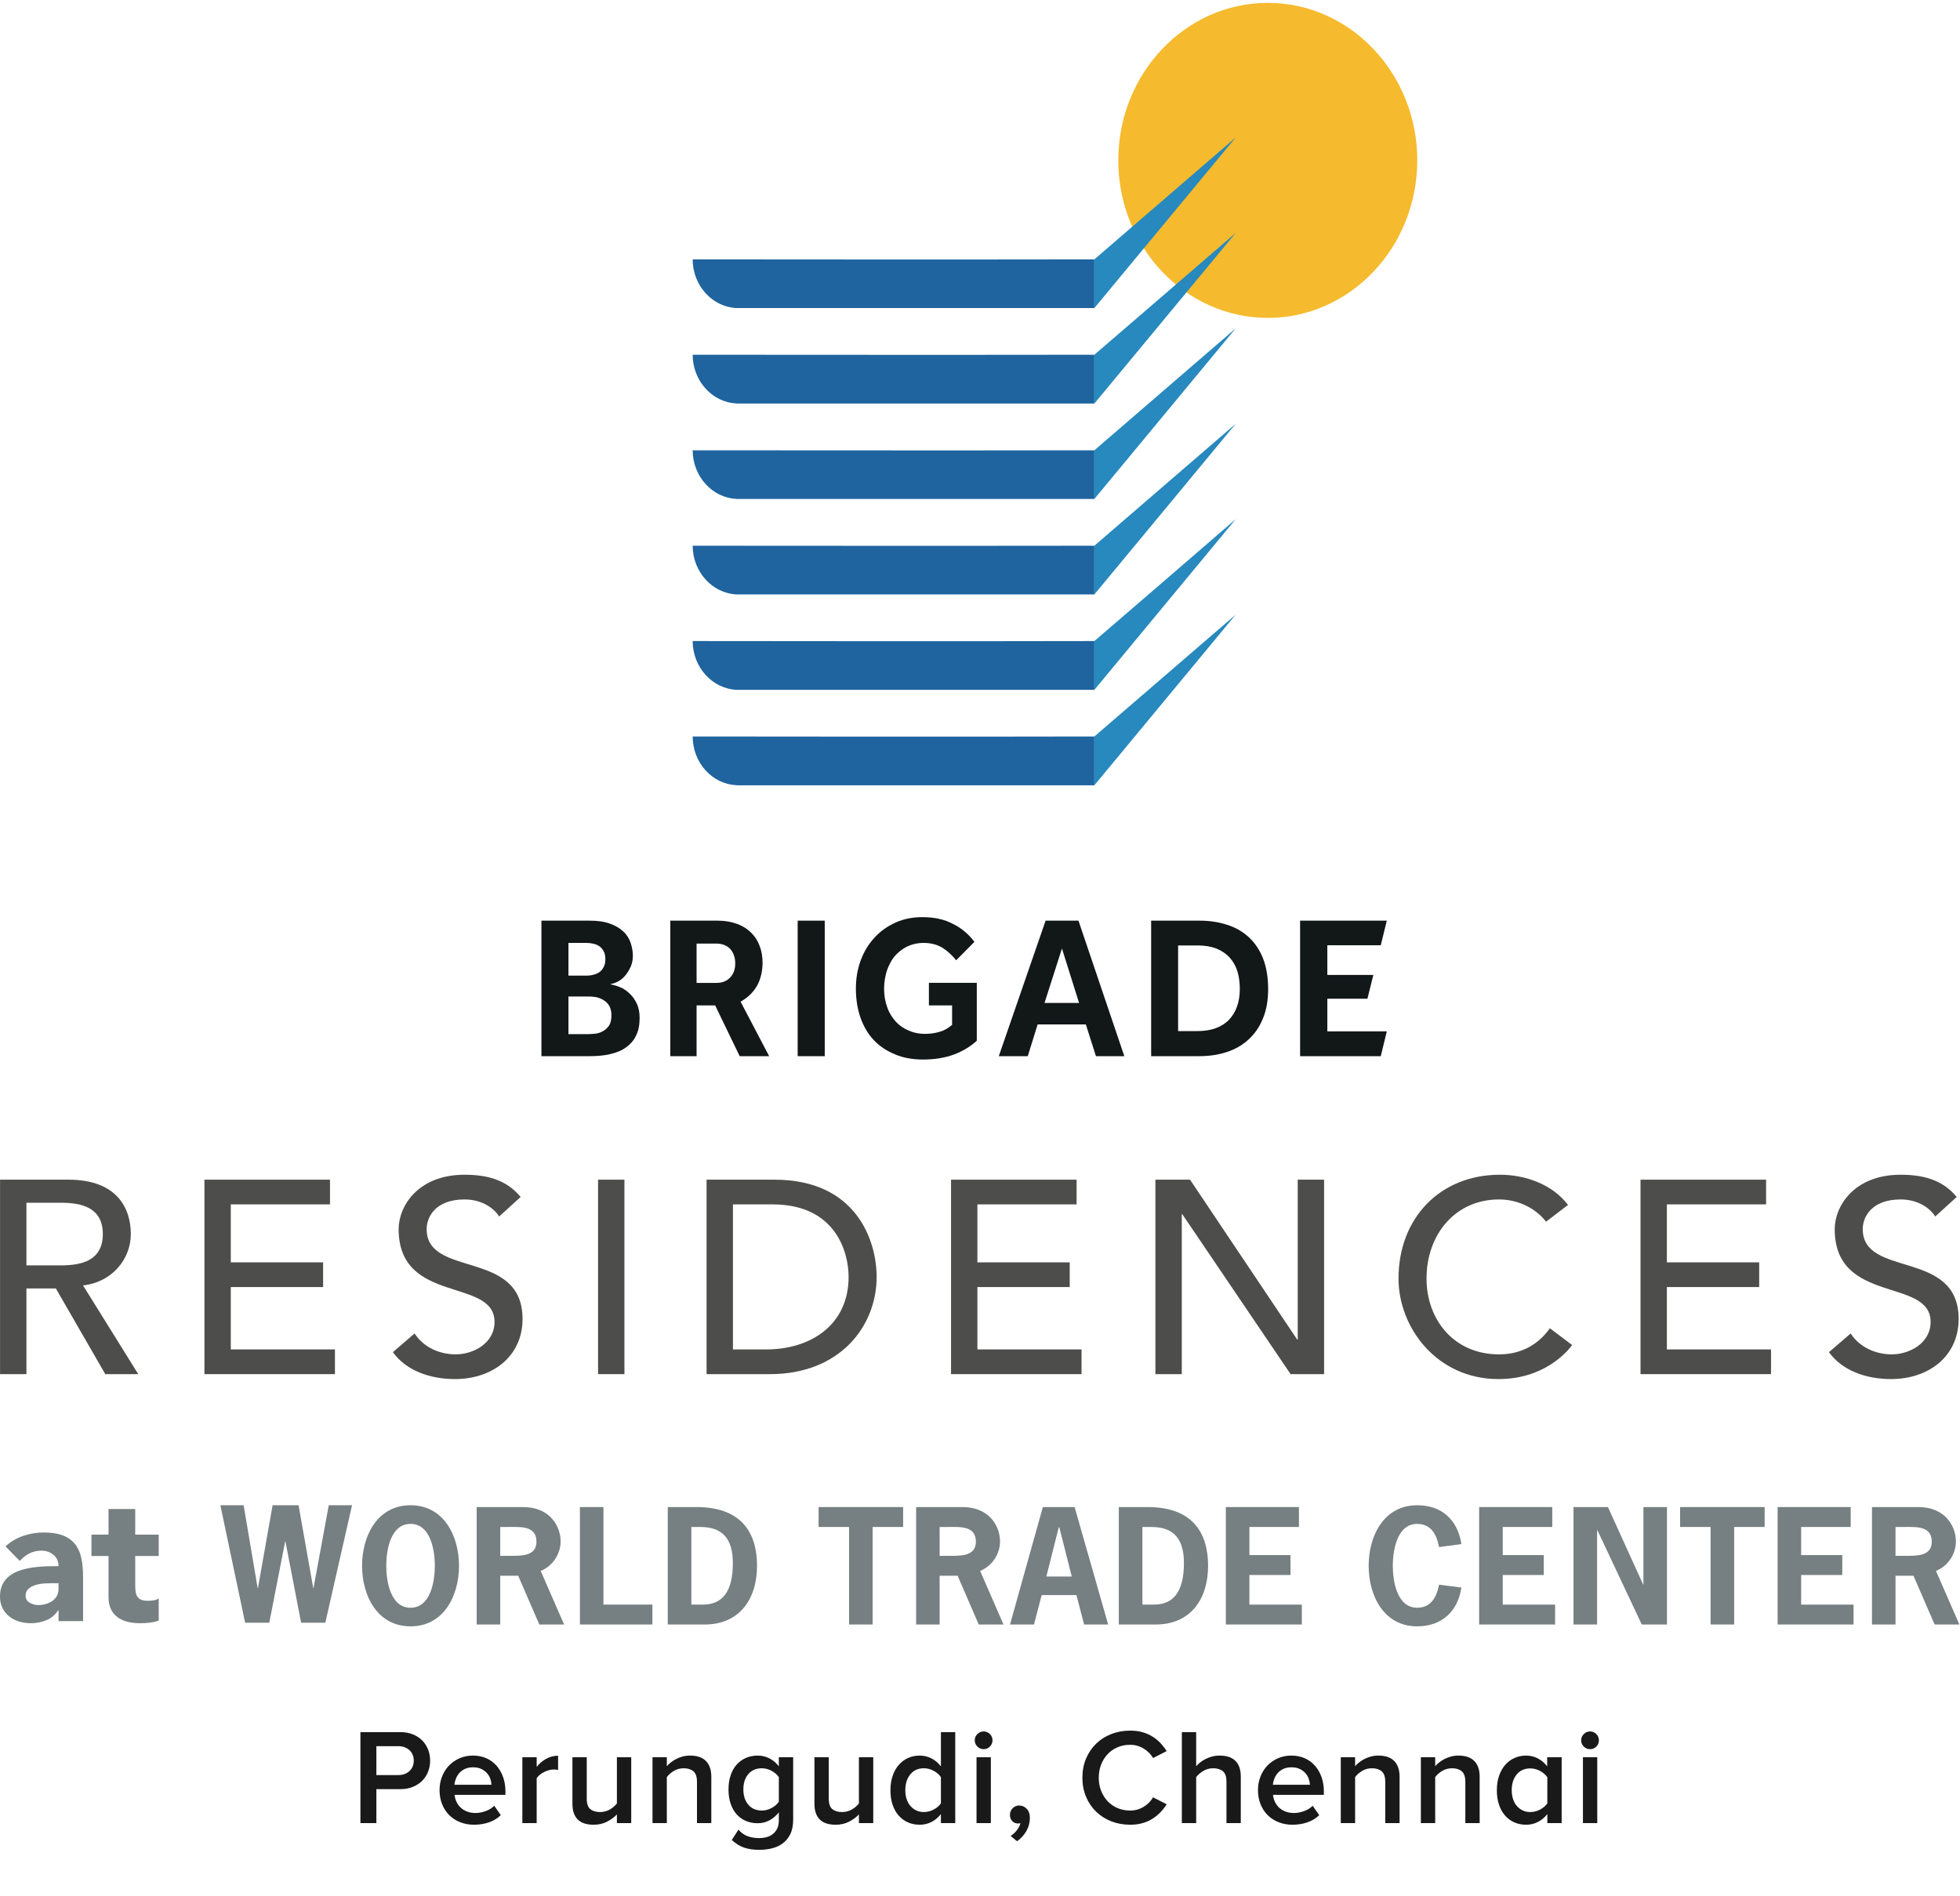
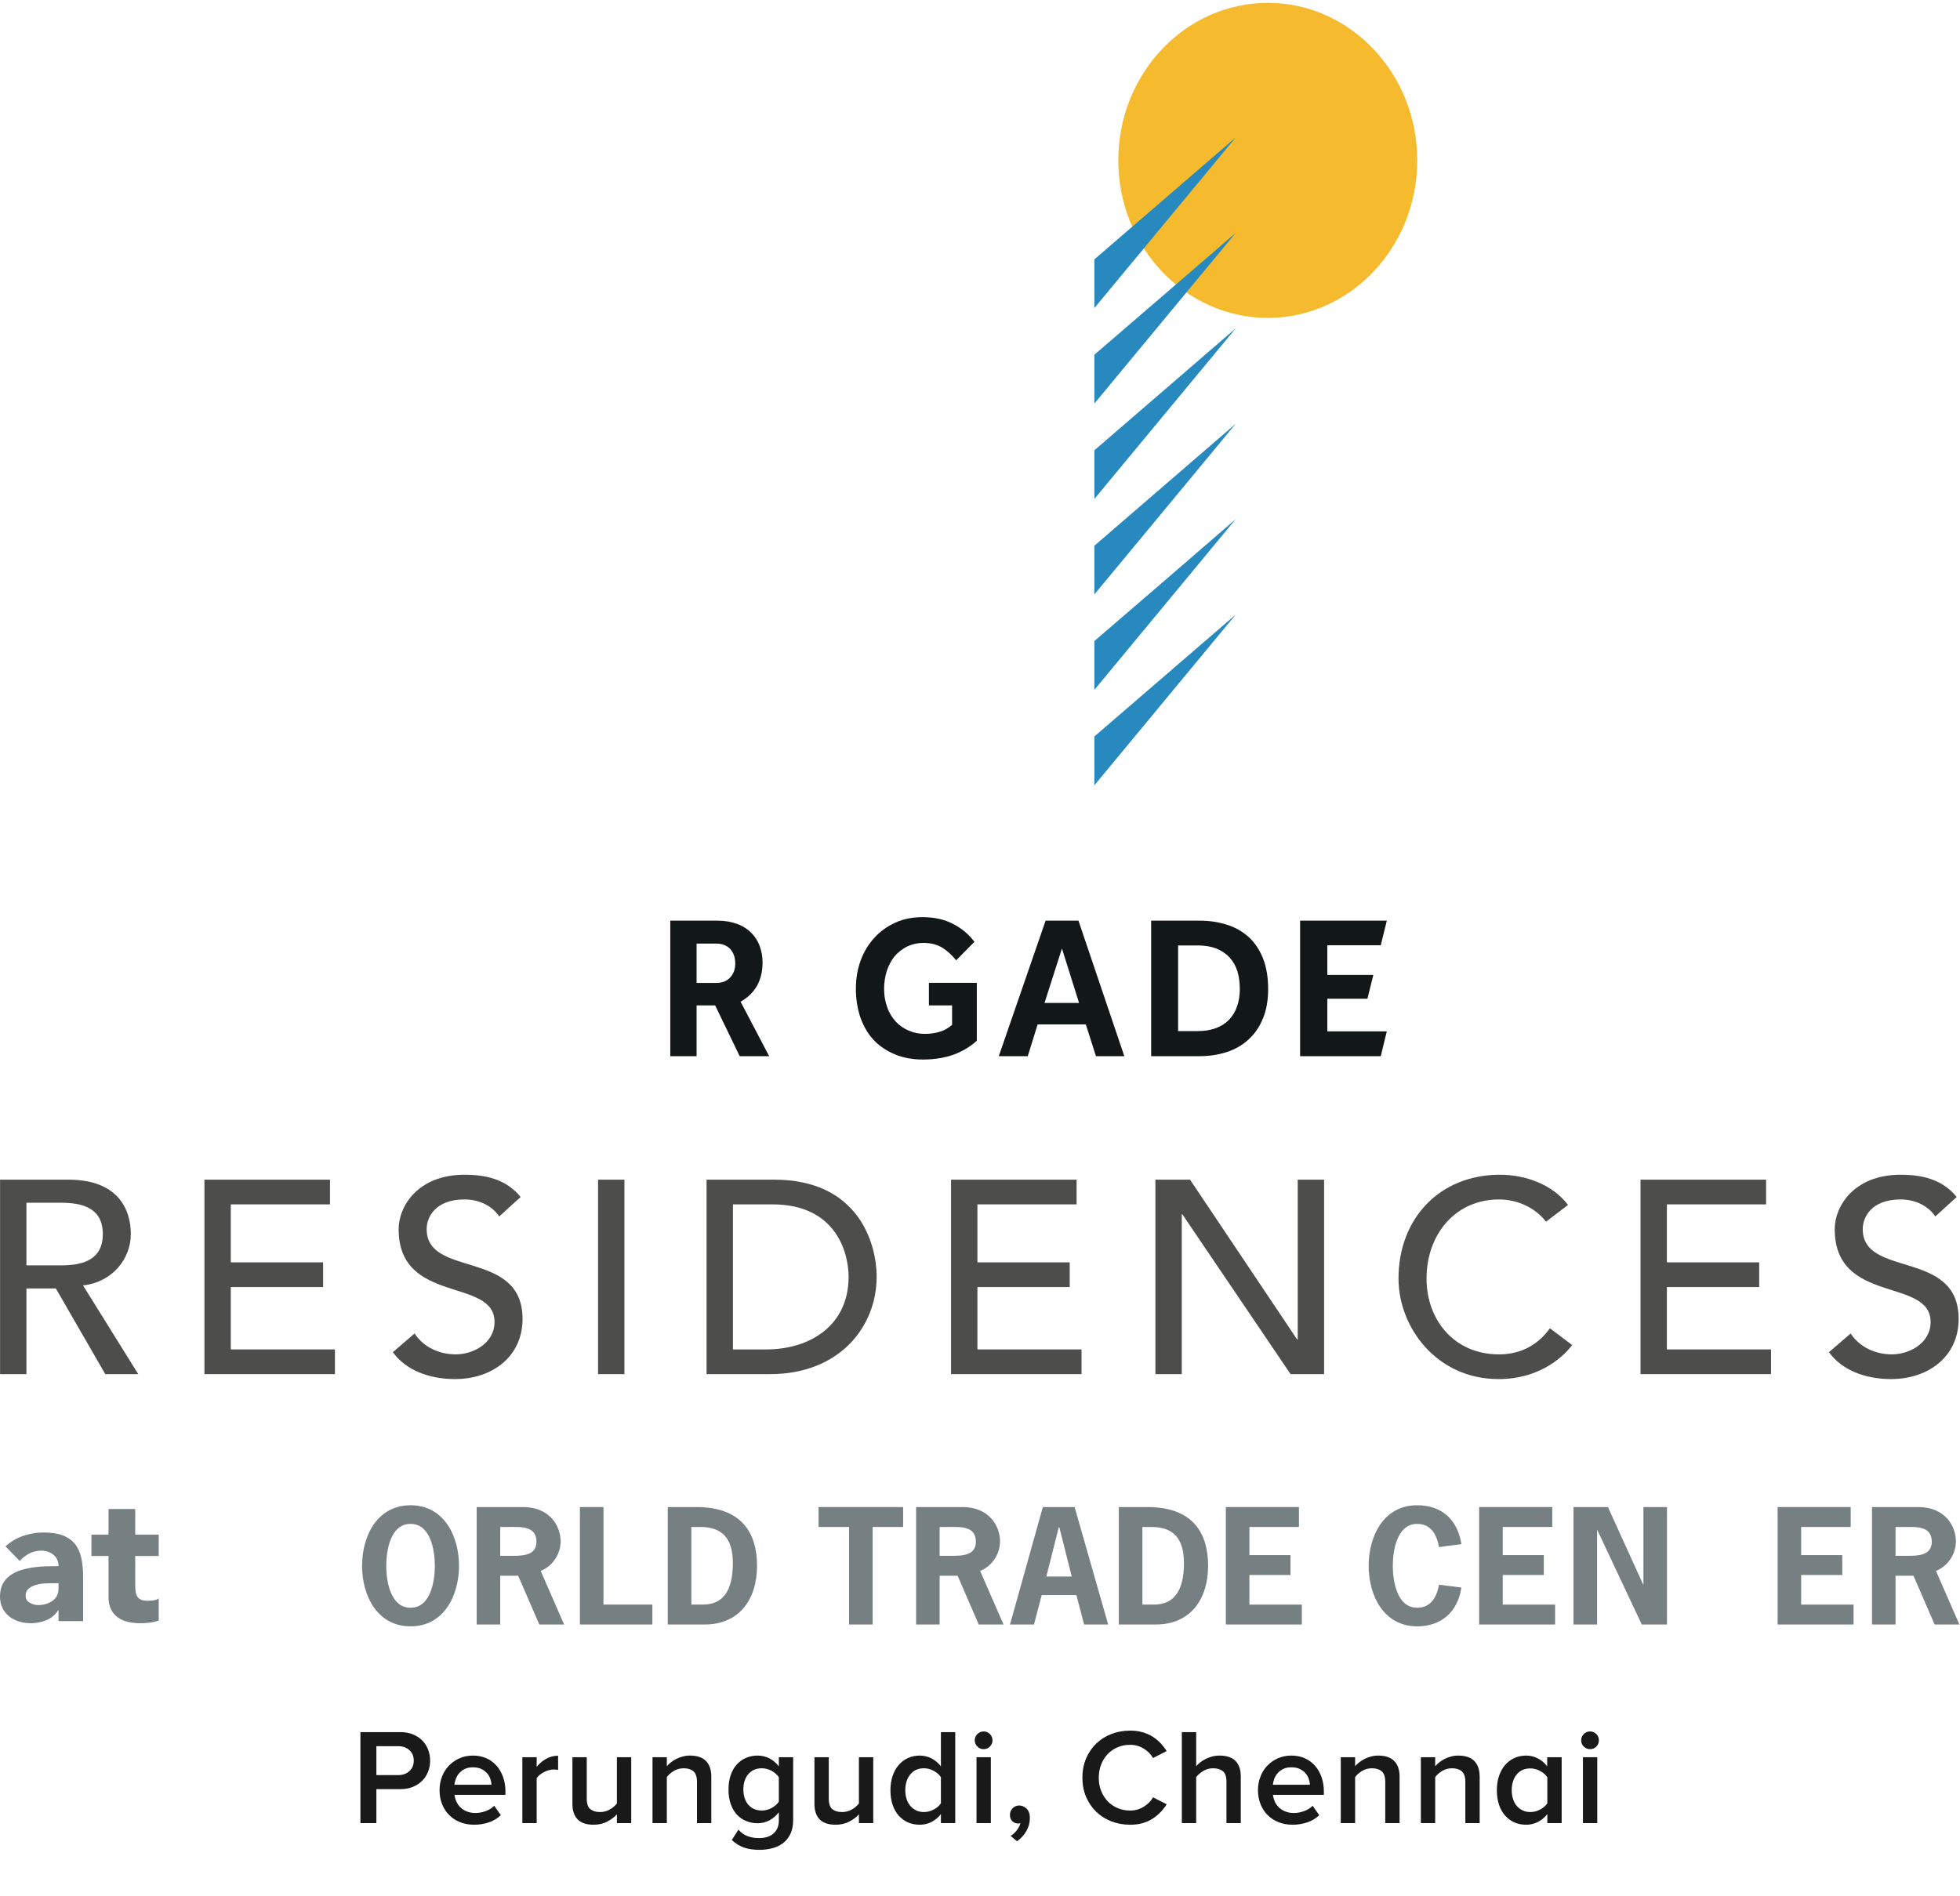
<svg xmlns="http://www.w3.org/2000/svg" width="431px" height="417px" viewBox="0 0 431 417" version="1.1">
  <title>WTC Residences.Logo Text.2</title>
  <desc>Created with Sketch.</desc>
  <g id="WTC-Residences.Logo-Text.2" stroke="none" stroke-width="1" fill="none" fill-rule="evenodd">
    <g id="WTC-Residences-Logo---Perungudi-OMR--2-(1)">
-       <polyline id="Fill-1" fill="#767F81" points="71.54 356.924 66.214 356.924 62.771 339.059 62.705 339.059 59.214 356.924 53.9 356.924 48.46 331.09 53.574 331.09 56.654 349.289 56.724 349.289 59.943 331.09 65.654 331.09 68.878 349.289 68.943 349.289 72.294 331.09 77.412 331.09 71.54 356.924" />
      <path d="M84.935,344.408 C84.935,347.731 85.83,353.633 90.279,353.633 C94.722,353.633 95.621,347.731 95.621,344.408 C95.621,341.084 94.722,335.186 90.279,335.186 C85.83,335.186 84.935,341.084 84.935,344.408 M100.937,344.408 C100.937,350.904 97.646,357.721 90.279,357.721 C82.91,357.721 79.619,350.904 79.619,344.408 C79.619,337.901 82.91,331.09 90.279,331.09 C97.646,331.09 100.937,337.901 100.937,344.408" id="Fill-2" fill="#767F81" />
      <path d="M112.251,342.209 C114.513,342.209 117.968,342.348 117.968,339.119 C117.968,335.576 114.48,335.865 111.921,335.865 L109.996,335.865 L109.996,342.209 L112.251,342.209 Z M115.009,331.486 C120.957,331.486 123.277,335.734 123.277,339.024 C123.277,341.85 121.517,344.471 118.898,345.531 L124.041,357.315 L118.595,357.315 L113.949,346.596 L109.996,346.596 L109.996,357.315 L104.822,357.315 L104.822,331.486 L115.009,331.486 L115.009,331.486 Z" id="Fill-3" fill="#767F81" />
      <polyline id="Fill-4" fill="#767F81" points="132.699 352.94 143.457 352.94 143.457 357.317 127.521 357.317 127.521 331.486 132.699 331.486 132.699 352.94" />
      <path d="M154.55,352.94 C158.667,352.94 161.152,350.354 161.152,343.801 C161.152,338.395 158.83,335.865 153.986,335.865 L152.027,335.865 L152.027,352.94 L154.55,352.94 Z M153.154,331.486 C162.98,331.486 166.47,337.068 166.47,344.408 C166.47,351.688 162.646,357.317 154.947,357.317 L146.841,357.317 L146.841,331.486 L153.154,331.486 L153.154,331.486 Z" id="Fill-5" fill="#767F81" />
      <polyline id="Fill-6" fill="#767F81" points="198.595 335.865 191.892 335.865 191.892 357.315 186.71 357.315 186.71 335.865 180.007 335.865 180.007 331.486 198.595 331.486 198.595 335.865" />
      <path d="M208.884,342.209 C211.148,342.209 214.595,342.348 214.595,339.119 C214.595,335.576 211.111,335.865 208.552,335.865 L206.623,335.865 L206.623,342.209 L208.884,342.209 Z M211.642,331.486 C217.579,331.486 219.905,335.734 219.905,339.024 C219.905,341.85 218.147,344.471 215.528,345.531 L220.667,357.315 L215.222,357.315 L210.58,346.596 L206.623,346.596 L206.623,357.315 L201.453,357.315 L201.453,331.486 L211.642,331.486 L211.642,331.486 Z" id="Fill-7" fill="#767F81" />
      <path d="M232.944,335.942 L232.815,335.942 L230.091,346.766 L235.677,346.766 L232.944,335.942 Z M243.681,357.317 L238.394,357.317 L236.702,350.846 L229.065,350.846 L227.37,357.317 L222.101,357.317 L229.323,331.486 L236.304,331.486 L243.681,357.317 L243.681,357.317 Z" id="Fill-8" fill="#767F81" />
      <path d="M253.735,352.94 C257.847,352.94 260.345,350.354 260.345,343.801 C260.345,338.395 258.019,335.865 253.167,335.865 L251.214,335.865 L251.214,352.94 L253.735,352.94 Z M252.339,331.486 C262.171,331.486 265.657,337.068 265.657,344.408 C265.657,351.688 261.837,357.317 254.126,357.317 L246.024,357.317 L246.024,331.486 L252.339,331.486 L252.339,331.486 Z" id="Fill-9" fill="#767F81" />
      <polyline id="Fill-10" fill="#767F81" points="285.636 335.865 274.741 335.865 274.741 342.051 283.776 342.051 283.776 346.43 274.741 346.43 274.741 352.945 286.267 352.945 286.267 357.315 269.56 357.315 269.56 331.486 285.636 331.486 285.636 335.865" />
      <path d="M321.356,349.19 C320.554,354.504 316.993,357.721 311.624,357.721 C304.251,357.721 300.966,350.904 300.966,344.408 C300.966,337.901 304.251,331.09 311.624,331.09 C316.938,331.09 320.495,334.149 321.356,339.627 L316.442,340.287 C315.935,337.606 314.749,335.186 311.624,335.186 C307.177,335.186 306.272,341.084 306.272,344.408 C306.272,347.731 307.177,353.633 311.624,353.633 C314.712,353.633 315.935,351.211 316.442,348.561 L321.356,349.19" id="Fill-11" fill="#767F81" />
      <polyline id="Fill-12" fill="#767F81" points="341.339 335.865 330.448 335.865 330.448 342.051 339.476 342.051 339.476 346.43 330.448 346.43 330.448 352.945 341.962 352.945 341.962 357.315 325.263 357.315 325.263 331.486 341.339 331.486 341.339 335.865" />
      <polyline id="Fill-13" fill="#767F81" points="353.579 331.486 361.323 348.52 361.386 348.52 361.386 331.486 366.563 331.486 366.563 357.315 361.021 357.315 351.259 336.568 351.196 336.568 351.196 357.315 346.011 357.315 346.011 331.486 353.579 331.486" />
-       <polyline id="Fill-14" fill="#767F81" points="388.042 335.865 381.335 335.865 381.335 357.315 376.157 357.315 376.157 335.865 369.45 335.865 369.45 331.486 388.042 331.486 388.042 335.865" />
      <polyline id="Fill-15" fill="#767F81" points="406.964 335.865 396.069 335.865 396.069 342.051 405.112 342.051 405.112 346.43 396.069 346.43 396.069 352.945 407.591 352.945 407.591 357.315 390.896 357.315 390.896 331.486 406.964 331.486 406.964 335.865" />
      <path d="M419.073,342.209 C421.333,342.209 424.794,342.348 424.794,339.119 C424.794,335.576 421.302,335.865 418.743,335.865 L416.821,335.865 L416.821,342.209 L419.073,342.209 Z M421.831,331.486 C427.778,331.486 430.097,335.734 430.097,339.024 C430.097,341.85 428.343,344.471 425.714,345.531 L430.862,357.315 L425.421,357.315 L420.771,346.596 L416.821,346.596 L416.821,357.315 L411.649,357.315 L411.649,331.486 L421.831,331.486 L421.831,331.486 Z" id="Fill-16" fill="#767F81" />
      <path d="M11.425,348.232 C10.981,348.232 10.427,348.251 9.762,348.29 C9.097,348.329 8.457,348.441 7.845,348.623 C7.231,348.806 6.71,349.079 6.28,349.444 C5.849,349.811 5.634,350.318 5.634,350.971 C5.634,351.675 5.934,352.197 6.534,352.535 C7.134,352.875 7.76,353.044 8.412,353.044 C8.985,353.044 9.54,352.966 10.075,352.81 C10.609,352.653 11.085,352.432 11.503,352.145 C11.92,351.858 12.252,351.492 12.5,351.049 C12.748,350.606 12.872,350.084 12.872,349.484 L12.872,348.232 L11.425,348.232 Z M12.872,354.179 L12.794,354.179 C12.142,355.196 11.274,355.927 10.192,356.37 C9.109,356.814 7.968,357.035 6.769,357.035 C5.882,357.035 5.027,356.911 4.206,356.663 C3.384,356.416 2.661,356.044 2.035,355.548 C1.408,355.053 0.913,354.44 0.548,353.709 C0.182,352.98 0,352.132 0,351.166 C0,350.07 0.202,349.145 0.606,348.388 C1.01,347.632 1.558,347.006 2.25,346.51 C2.94,346.015 3.729,345.63 4.617,345.356 C5.503,345.082 6.423,344.88 7.375,344.749 C8.327,344.619 9.279,344.541 10.231,344.515 C11.183,344.489 12.063,344.476 12.872,344.476 C12.872,343.433 12.5,342.605 11.757,341.991 C11.014,341.379 10.133,341.071 9.116,341.071 C8.151,341.071 7.27,341.275 6.475,341.678 C5.679,342.083 4.969,342.637 4.343,343.341 L1.213,340.133 C2.308,339.115 3.586,338.353 5.047,337.844 C6.508,337.335 8.02,337.081 9.586,337.081 C11.307,337.081 12.722,337.296 13.831,337.727 C14.939,338.156 15.826,338.789 16.491,339.624 C17.157,340.459 17.619,341.483 17.88,342.695 C18.141,343.908 18.271,345.311 18.271,346.901 L18.271,356.566 L12.872,356.566 L12.872,354.179 L12.872,354.179 Z" id="Fill-17" fill="#767F81" />
      <path d="M34.9,342.245 L29.735,342.245 L29.735,348.584 C29.735,349.106 29.761,349.581 29.813,350.012 C29.865,350.443 29.983,350.814 30.165,351.127 C30.348,351.441 30.628,351.682 31.007,351.851 C31.385,352.021 31.887,352.106 32.513,352.106 C32.826,352.106 33.237,352.072 33.746,352.007 C34.254,351.943 34.639,351.792 34.9,351.558 L34.9,356.448 C34.248,356.683 33.569,356.839 32.865,356.918 C32.161,356.996 31.47,357.035 30.791,357.035 C29.8,357.035 28.887,356.931 28.053,356.722 C27.218,356.514 26.488,356.181 25.862,355.725 C25.236,355.269 24.747,354.675 24.395,353.944 C24.042,353.214 23.866,352.327 23.866,351.283 L23.866,342.245 L20.11,342.245 L20.11,337.55 L23.866,337.55 L23.866,331.916 L29.735,331.916 L29.735,337.55 L34.9,337.55 L34.9,342.245" id="Fill-18" fill="#767F81" />
      <path d="M5.812,278.324 L13.425,278.324 C18.017,278.324 22.609,277.238 22.609,271.436 C22.609,265.637 18.017,264.551 13.425,264.551 L5.812,264.551 L5.812,278.324 Z M0.013,259.475 L15.056,259.475 C25.994,259.475 28.769,266.059 28.769,271.436 C28.769,276.875 24.724,282.01 18.259,282.736 L30.402,302.248 L23.152,302.248 L12.279,283.401 L5.812,283.401 L5.812,302.248 L0.013,302.248 L0.013,259.475 L0.013,259.475 Z" id="Fill-34" fill="#4D4E4C" />
      <polyline id="Fill-35" fill="#4D4E4C" points="44.955 259.475 72.564 259.475 72.564 264.91 50.753 264.91 50.753 277.66 71.052 277.66 71.052 283.096 50.753 283.096 50.753 296.813 73.652 296.813 73.652 302.248 44.955 302.248 44.955 259.475" />
      <path d="M91.164,293.307 C93.216,296.447 96.781,297.901 100.224,297.901 C104.033,297.901 108.744,295.483 108.744,290.77 C108.744,280.922 87.66,287.026 87.66,270.35 C87.66,265.332 91.886,258.389 102.16,258.389 C106.808,258.389 111.281,259.356 114.484,263.281 L109.771,267.572 C108.318,265.332 105.482,263.824 102.16,263.824 C95.753,263.824 93.822,267.692 93.822,270.35 C93.822,281.164 114.906,274.697 114.906,290.106 C114.906,298.383 108.259,303.336 100.042,303.336 C94.544,303.336 89.29,301.463 86.39,297.414 L91.164,293.307" id="Fill-36" fill="#4D4E4C" />
      <polygon id="Fill-37" fill="#4D4E4C" points="131.513 302.248 137.312 302.248 137.312 259.475 131.513 259.475" />
      <path d="M161.171,296.813 L168.482,296.813 C178.269,296.813 186.605,291.434 186.605,280.859 C186.605,275.424 183.769,264.91 169.873,264.91 L161.171,264.91 L161.171,296.813 Z M155.373,259.475 L170.294,259.475 C188.359,259.475 192.771,272.947 192.771,280.859 C192.771,291.797 184.613,302.248 169.328,302.248 L155.373,302.248 L155.373,259.475 L155.373,259.475 Z" id="Fill-38" fill="#4D4E4C" />
      <polyline id="Fill-39" fill="#4D4E4C" points="209.132 259.475 236.743 259.475 236.743 264.91 214.931 264.91 214.931 277.66 235.229 277.66 235.229 283.096 214.931 283.096 214.931 296.813 237.829 296.813 237.829 302.248 209.132 302.248 209.132 259.475" />
      <polyline id="Fill-40" fill="#4D4E4C" points="254.073 259.475 261.685 259.475 285.247 294.637 285.368 294.637 285.368 259.475 291.167 259.475 291.167 302.248 283.796 302.248 259.993 267.086 259.872 267.086 259.872 302.248 254.073 302.248 254.073 259.475" />
      <path d="M339.972,268.717 C337.558,265.578 333.567,263.824 329.642,263.824 C320.036,263.824 313.692,271.498 313.692,281.223 C313.692,290.225 319.673,297.901 329.642,297.901 C334.536,297.901 338.28,295.723 340.817,292.16 L345.71,295.846 C344.442,297.596 339.308,303.336 329.519,303.336 C315.927,303.336 307.53,291.979 307.53,281.223 C307.53,267.932 316.651,258.389 329.823,258.389 C335.44,258.389 341.362,260.502 344.806,265.033 L339.972,268.717" id="Fill-41" fill="#4D4E4C" />
      <polyline id="Fill-42" fill="#4D4E4C" points="360.745 259.475 388.356 259.475 388.356 264.91 366.544 264.91 366.544 277.66 386.843 277.66 386.843 283.096 366.544 283.096 366.544 296.813 389.442 296.813 389.442 302.248 360.745 302.248 360.745 259.475" />
      <path d="M406.954,293.307 C409.009,296.447 412.571,297.901 416.015,297.901 C419.823,297.901 424.536,295.483 424.536,290.77 C424.536,280.922 403.45,287.026 403.45,270.35 C403.45,265.332 407.681,258.389 417.95,258.389 C422.604,258.389 427.071,259.356 430.274,263.281 L425.562,267.572 C424.112,265.332 421.272,263.824 417.95,263.824 C411.544,263.824 409.612,267.692 409.612,270.35 C409.612,281.164 430.698,274.697 430.698,290.106 C430.698,298.383 424.05,303.336 415.833,303.336 C410.339,303.336 405.081,301.463 402.183,297.414 L406.954,293.307" id="Fill-43" fill="#4D4E4C" />
      <path d="M278.8,0.63 C260.659,0.63 245.911,16.169 245.911,35.28 C245.911,54.355 260.659,69.923 278.8,69.923 C296.913,69.923 311.653,54.355 311.653,35.28 C311.653,16.169 296.913,0.63 278.8,0.63" id="Fill-44" fill="#F5BA2D" />
-       <path d="M240.651,67.757 L161.945,67.757 C156.585,67.511 152.318,62.757 152.318,57.048 C166.708,57.048 206.679,57.114 240.651,57.048 L240.651,67.757 Z M240.651,172.728 L161.945,172.728 L161.945,172.704 C156.585,172.484 152.318,167.718 152.318,161.993 C166.708,161.993 206.679,162.075 240.651,161.993 L240.651,172.728 Z M240.651,88.763 C214.597,88.763 188.453,88.763 162.371,88.763 C162.232,88.763 162.091,88.763 161.945,88.763 L161.972,88.734 C156.585,88.517 152.318,83.734 152.318,78.025 C166.708,78.025 206.679,78.079 240.651,78.025 L240.651,88.763 Z M240.651,109.747 C214.597,109.747 188.453,109.747 162.371,109.747 C162.232,109.747 162.091,109.747 161.945,109.747 L161.972,109.728 C156.585,109.521 152.318,104.712 152.318,99.044 C166.708,99.044 206.679,99.103 240.651,99.044 L240.651,109.747 Z M240.651,130.745 C214.597,130.745 188.453,130.745 162.371,130.745 C162.232,130.745 162.091,130.745 161.945,130.745 L161.972,130.745 C156.585,130.499 152.318,125.72 152.318,120.036 C166.708,120.036 206.679,120.089 240.651,120.036 L240.651,130.745 Z M240.651,151.735 C214.597,151.735 188.453,151.735 162.371,151.735 C162.232,151.735 162.091,151.735 161.945,151.735 L161.972,151.735 C156.585,151.472 152.318,146.72 152.318,141.003 C166.708,141.003 206.679,141.085 240.651,141.003 L240.651,151.735 L240.651,151.735 Z" id="Fill-45" fill="#1F649F" />
      <path d="M240.651,57.048 L271.726,30.241 L240.651,67.757 L240.651,57.048 Z M240.651,161.993 L271.726,135.194 L240.651,172.728 L240.651,161.993 Z M240.651,78.025 C251.034,69.107 261.372,60.159 271.726,51.234 C261.372,63.726 251.034,76.232 240.651,88.763 L240.651,78.025 Z M240.651,99.044 C251.034,90.083 261.372,81.161 271.726,72.226 C261.372,84.728 251.034,97.232 240.651,109.747 L240.651,99.044 Z M240.651,120.036 C251.034,111.075 261.372,102.171 271.726,93.218 C261.372,105.72 251.034,118.243 240.651,130.745 L240.651,120.036 Z M271.726,114.194 C261.372,126.712 251.034,139.214 240.651,151.735 L240.651,141.003 C251.034,132.066 261.372,123.173 271.726,114.194 L271.726,114.194 Z" id="Fill-46" fill="#2789BD" />
-       <path d="M133.953,225.555 C133.564,226.1 133.115,226.522 132.632,226.781 C132.162,227.078 131.582,227.26 130.988,227.358 C130.373,227.406 129.847,227.465 129.429,227.465 L125.001,227.465 L125.001,219.184 L129.429,219.184 C129.9,219.184 130.447,219.233 131.037,219.313 C131.619,219.465 132.193,219.641 132.685,219.965 C133.234,220.285 133.644,220.692 133.972,221.223 C134.265,221.766 134.457,222.453 134.457,223.291 C134.457,224.283 134.265,225.037 133.953,225.555 Z M125.001,207.399 L129.033,207.399 C129.482,207.399 129.97,207.463 130.451,207.57 C130.951,207.67 131.414,207.869 131.8,208.133 C132.193,208.42 132.517,208.787 132.744,209.24 C133.013,209.709 133.115,210.311 133.115,210.99 C133.115,211.662 133.013,212.244 132.744,212.695 C132.517,213.17 132.193,213.531 131.824,213.815 C131.443,214.09 130.988,214.277 130.529,214.385 C130.031,214.531 129.533,214.59 129.033,214.59 L125.001,214.59 L125.001,207.399 Z M139.873,227.768 C140.421,226.697 140.652,225.377 140.652,223.889 C140.652,222.676 140.449,221.672 140.058,220.805 C139.656,219.957 139.162,219.207 138.57,218.66 C137.996,218.082 137.359,217.613 136.716,217.295 C136.056,217 135.466,216.795 134.949,216.672 L134.177,216.492 L134.949,216.287 C135.308,216.18 135.689,216 136.158,215.738 C136.664,215.434 137.113,215.024 137.542,214.52 C137.978,213.975 138.349,213.377 138.675,212.654 C139,211.942 139.164,211.125 139.164,210.195 C139.164,209.203 138.958,208.223 138.646,207.291 C138.312,206.389 137.789,205.528 137.019,204.849 C136.255,204.136 135.308,203.569 134.072,203.144 C132.875,202.696 131.361,202.505 129.648,202.505 L119.06,202.505 L119.06,232.311 L129.648,232.311 C131.316,232.311 132.875,232.176 134.23,231.848 C135.613,231.512 136.789,231.043 137.685,230.352 C138.646,229.67 139.384,228.818 139.873,227.768 L139.873,227.768 Z" id="Fill-47" fill="#121718" />
      <path d="M153.179,207.547 L157.511,207.547 C158.794,207.547 159.82,207.955 160.558,208.711 C161.289,209.524 161.677,210.588 161.677,211.901 C161.677,213.162 161.333,214.18 160.558,215 C159.82,215.817 158.794,216.197 157.511,216.197 L153.179,216.197 L153.179,207.547 Z M162.656,232.311 L169.136,232.311 L162.851,220.322 L163.119,220.17 C164.564,219.313 165.679,218.199 166.5,216.772 C167.269,215.336 167.685,213.635 167.685,211.729 C167.685,210.484 167.478,209.24 167.074,208.145 C166.687,207.037 166.056,206.052 165.228,205.204 C164.396,204.359 163.39,203.706 162.144,203.241 C160.904,202.782 159.474,202.505 157.82,202.505 L147.398,202.505 L147.398,232.311 L153.179,232.311 L153.179,221.143 L157.261,221.143 L162.656,232.311 L162.656,232.311 Z" id="Fill-48" fill="#121718" />
-       <polygon id="Fill-49" fill="#121718" points="175.406 232.311 181.359 232.311 181.359 202.505 175.406 202.505" />
      <path d="M214.796,216.18 L204.265,216.18 L204.265,221.143 L209.363,221.143 L209.363,225.432 L209.253,225.514 C208.468,226.178 207.591,226.686 206.625,226.947 C205.63,227.26 204.542,227.406 203.369,227.406 C202.097,227.406 200.912,227.162 199.843,226.697 C198.726,226.234 197.763,225.555 196.98,224.709 C196.187,223.824 195.511,222.774 195.099,221.553 C194.654,220.338 194.406,218.965 194.406,217.461 C194.406,216.115 194.634,214.803 194.988,213.611 C195.398,212.393 195.955,211.303 196.679,210.391 C197.445,209.481 198.375,208.76 199.402,208.223 C200.505,207.707 201.732,207.399 203.109,207.399 C204.771,207.399 206.222,207.807 207.367,208.543 C208.41,209.24 209.371,210.115 210.261,211.219 L214.277,207.164 C213.044,205.528 211.478,204.169 209.597,203.241 C207.699,202.216 205.406,201.73 202.863,201.73 C200.666,201.73 198.666,202.126 196.91,202.931 C195.126,203.734 193.556,204.849 192.283,206.262 C190.982,207.67 189.964,209.34 189.267,211.248 C188.552,213.162 188.207,215.258 188.207,217.461 C188.207,219.764 188.552,221.904 189.203,223.807 C189.876,225.686 190.812,227.358 192.105,228.733 C193.363,230.08 194.931,231.127 196.742,231.885 C198.558,232.672 200.666,233.049 202.974,233.049 C205.492,233.049 207.777,232.672 209.746,231.959 C211.652,231.244 213.369,230.225 214.796,228.916 L214.796,216.18" id="Fill-50" fill="#121718" />
      <path d="M233.521,208.629 L237.284,220.6 L229.688,220.6 L233.521,208.629 Z M238.774,225.324 L240.997,232.311 L247.235,232.311 L237.153,202.505 L229.925,202.505 L219.632,232.311 L226.001,232.311 L228.175,225.324 L238.774,225.324 L238.774,225.324 Z" id="Fill-51" fill="#121718" />
      <path d="M270.212,224.356 C268.604,225.963 266.304,226.793 263.345,226.793 L259.063,226.793 L259.063,207.955 L263.345,207.955 C264.952,207.955 266.313,208.186 267.479,208.637 C268.626,209.111 269.603,209.752 270.364,210.588 C271.136,211.416 271.726,212.449 272.099,213.623 C272.456,214.803 272.632,216.115 272.632,217.547 C272.632,220.387 271.819,222.676 270.212,224.356 Z M277.718,224.012 C278.481,222.203 278.862,220.022 278.862,217.584 C278.862,214.959 278.481,212.695 277.728,210.785 C276.979,208.914 275.938,207.358 274.583,206.12 C273.263,204.919 271.651,203.966 269.808,203.405 C267.954,202.794 265.909,202.505 263.755,202.505 L253.136,202.505 L253.136,232.311 L263.702,232.311 C265.882,232.311 267.935,232.008 269.747,231.408 C271.628,230.803 273.226,229.859 274.55,228.647 C275.903,227.406 276.962,225.889 277.718,224.012 L277.718,224.012 Z" id="Fill-52" fill="#121718" />
      <polyline id="Fill-53" fill="#121718" points="291.878 226.85 291.878 219.67 300.696 219.67 301.995 214.438 291.878 214.438 291.878 207.916 303.626 207.916 304.956 202.505 285.89 202.505 285.89 232.311 303.626 232.311 304.956 226.85 291.878 226.85" />
    </g>
    <path d="M79.255,401 L79.255,380.99 L88.045,380.99 C89.085,380.99 90.015,381.16 90.835,381.5 C91.655,381.84 92.34,382.295 92.89,382.865 C93.44,383.435 93.86,384.1 94.15,384.86 C94.44,385.62 94.585,386.42 94.585,387.26 C94.585,388.1 94.44,388.9 94.15,389.66 C93.86,390.42 93.435,391.085 92.875,391.655 C92.315,392.225 91.63,392.68 90.82,393.02 C90.01,393.36 89.085,393.53 88.045,393.53 L82.765,393.53 L82.765,401 L79.255,401 Z M87.565,390.44 C88.565,390.44 89.385,390.15 90.025,389.57 C90.665,388.99 90.985,388.22 90.985,387.26 C90.985,386.3 90.665,385.53 90.025,384.95 C89.385,384.37 88.565,384.08 87.565,384.08 L82.765,384.08 L82.765,390.44 L87.565,390.44 Z M104.245,401.36 C103.165,401.36 102.16,401.18 101.23,400.82 C100.3,400.46 99.495,399.945 98.815,399.275 C98.135,398.605 97.605,397.8 97.225,396.86 C96.845,395.92 96.655,394.88 96.655,393.74 C96.655,392.7 96.835,391.715 97.195,390.785 C97.555,389.855 98.06,389.05 98.71,388.37 C99.36,387.69 100.135,387.15 101.035,386.75 C101.935,386.35 102.925,386.15 104.005,386.15 C105.085,386.15 106.065,386.345 106.945,386.735 C107.825,387.125 108.575,387.675 109.195,388.385 C109.815,389.095 110.295,389.93 110.635,390.89 C110.975,391.85 111.145,392.9 111.145,394.04 L111.145,394.79 L99.955,394.79 C100.015,395.33 100.16,395.845 100.39,396.335 C100.62,396.825 100.93,397.25 101.32,397.61 C101.71,397.97 102.18,398.255 102.73,398.465 C103.28,398.675 103.895,398.78 104.575,398.78 C105.275,398.78 106.005,398.645 106.765,398.375 C107.525,398.105 108.165,397.71 108.685,397.19 L110.125,399.26 C109.405,399.96 108.535,400.485 107.515,400.835 C106.495,401.185 105.405,401.36 104.245,401.36 Z M108.085,392.57 C108.065,392.15 107.975,391.71 107.815,391.25 C107.655,390.79 107.41,390.375 107.08,390.005 C106.75,389.635 106.335,389.33 105.835,389.09 C105.335,388.85 104.725,388.73 104.005,388.73 C103.325,388.73 102.74,388.845 102.25,389.075 C101.76,389.305 101.35,389.605 101.02,389.975 C100.69,390.345 100.435,390.76 100.255,391.22 C100.075,391.68 99.965,392.13 99.925,392.57 L108.085,392.57 Z M114.865,401 L114.865,386.51 L118.015,386.51 L118.015,388.64 C118.555,387.94 119.235,387.355 120.055,386.885 C120.875,386.415 121.765,386.18 122.725,386.18 L122.725,389.3 C122.445,389.24 122.115,389.21 121.735,389.21 C121.395,389.21 121.045,389.26 120.685,389.36 C120.325,389.46 119.97,389.6 119.62,389.78 C119.27,389.96 118.955,390.165 118.675,390.395 C118.395,390.625 118.175,390.87 118.015,391.13 L118.015,401 L114.865,401 Z M135.655,401 L135.655,399.08 C135.135,399.66 134.435,400.185 133.555,400.655 C132.675,401.125 131.665,401.36 130.525,401.36 C128.965,401.36 127.8,400.97 127.03,400.19 C126.26,399.41 125.875,398.27 125.875,396.77 L125.875,386.51 L129.025,386.51 L129.025,395.63 C129.025,396.75 129.29,397.52 129.82,397.94 C130.35,398.36 131.055,398.57 131.935,398.57 C132.735,398.57 133.46,398.38 134.11,398 C134.76,397.62 135.275,397.18 135.655,396.68 L135.655,386.51 L138.805,386.51 L138.805,401 L135.655,401 Z M153.265,401 L153.265,391.94 C153.265,390.82 153,390.04 152.47,389.6 C151.94,389.16 151.235,388.94 150.355,388.94 C149.535,388.94 148.8,389.14 148.15,389.54 C147.5,389.94 146.995,390.39 146.635,390.89 L146.635,401 L143.485,401 L143.485,386.51 L146.635,386.51 L146.635,388.49 C146.875,388.21 147.17,387.93 147.52,387.65 C147.87,387.37 148.26,387.12 148.69,386.9 C149.12,386.68 149.59,386.5 150.1,386.36 C150.61,386.22 151.155,386.15 151.735,386.15 C153.295,386.15 154.465,386.55 155.245,387.35 C156.025,388.15 156.415,389.3 156.415,390.8 L156.415,401 L153.265,401 Z M166.975,406.88 C165.735,406.88 164.64,406.725 163.69,406.415 C162.74,406.105 161.815,405.54 160.915,404.72 L162.385,402.44 C162.965,403.12 163.635,403.6 164.395,403.88 C165.155,404.16 166.015,404.3 166.975,404.3 C167.495,404.3 168.01,404.235 168.52,404.105 C169.03,403.975 169.49,403.755 169.9,403.445 C170.31,403.135 170.64,402.73 170.89,402.23 C171.14,401.73 171.265,401.11 171.265,400.37 L171.265,398.63 C170.705,399.35 170.03,399.93 169.24,400.37 C168.45,400.81 167.575,401.03 166.615,401.03 C165.695,401.03 164.84,400.865 164.05,400.535 C163.26,400.205 162.58,399.725 162.01,399.095 C161.44,398.465 160.995,397.69 160.675,396.77 C160.355,395.85 160.195,394.79 160.195,393.59 C160.195,392.43 160.355,391.385 160.675,390.455 C160.995,389.525 161.44,388.745 162.01,388.115 C162.58,387.485 163.255,387 164.035,386.66 C164.815,386.32 165.675,386.15 166.615,386.15 C167.535,386.15 168.395,386.355 169.195,386.765 C169.995,387.175 170.685,387.76 171.265,388.52 L171.265,386.51 L174.415,386.51 L174.415,400.25 C174.415,401.55 174.195,402.63 173.755,403.49 C173.315,404.35 172.74,405.03 172.03,405.53 C171.32,406.03 170.525,406.38 169.645,406.58 C168.765,406.78 167.875,406.88 166.975,406.88 Z M167.545,398.24 C167.905,398.24 168.27,398.19 168.64,398.09 C169.01,397.99 169.36,397.85 169.69,397.67 C170.02,397.49 170.32,397.285 170.59,397.055 C170.86,396.825 171.085,396.57 171.265,396.29 L171.265,390.89 C171.085,390.63 170.86,390.38 170.59,390.14 C170.32,389.9 170.02,389.69 169.69,389.51 C169.36,389.33 169.01,389.19 168.64,389.09 C168.27,388.99 167.905,388.94 167.545,388.94 C166.285,388.94 165.29,389.365 164.56,390.215 C163.83,391.065 163.465,392.19 163.465,393.59 C163.465,394.99 163.83,396.115 164.56,396.965 C165.29,397.815 166.285,398.24 167.545,398.24 Z M188.875,401 L188.875,399.08 C188.355,399.66 187.655,400.185 186.775,400.655 C185.895,401.125 184.885,401.36 183.745,401.36 C182.185,401.36 181.02,400.97 180.25,400.19 C179.48,399.41 179.095,398.27 179.095,396.77 L179.095,386.51 L182.245,386.51 L182.245,395.63 C182.245,396.75 182.51,397.52 183.04,397.94 C183.57,398.36 184.275,398.57 185.155,398.57 C185.955,398.57 186.68,398.38 187.33,398 C187.98,397.62 188.495,397.18 188.875,396.68 L188.875,386.51 L192.025,386.51 L192.025,401 L188.875,401 Z M206.905,401 L206.905,399.02 C206.345,399.74 205.665,400.31 204.865,400.73 C204.065,401.15 203.195,401.36 202.255,401.36 C201.315,401.36 200.455,401.19 199.675,400.85 C198.895,400.51 198.215,400.015 197.635,399.365 C197.055,398.715 196.605,397.92 196.285,396.98 C195.965,396.04 195.805,394.97 195.805,393.77 C195.805,392.61 195.965,391.56 196.285,390.62 C196.605,389.68 197.05,388.88 197.62,388.22 C198.19,387.56 198.87,387.05 199.66,386.69 C200.45,386.33 201.315,386.15 202.255,386.15 C203.155,386.15 204.01,386.355 204.82,386.765 C205.63,387.175 206.325,387.76 206.905,388.52 L206.905,380.99 L210.055,380.99 L210.055,401 L206.905,401 Z M203.155,398.57 C203.915,398.57 204.64,398.385 205.33,398.015 C206.02,397.645 206.545,397.19 206.905,396.65 L206.905,390.89 C206.545,390.35 206.02,389.89 205.33,389.51 C204.64,389.13 203.915,388.94 203.155,388.94 C201.895,388.94 200.9,389.39 200.17,390.29 C199.44,391.19 199.075,392.35 199.075,393.77 C199.075,394.47 199.17,395.115 199.36,395.705 C199.55,396.295 199.825,396.8 200.185,397.22 C200.545,397.64 200.975,397.97 201.475,398.21 C201.975,398.45 202.535,398.57 203.155,398.57 Z M216.295,384.74 C215.775,384.74 215.32,384.55 214.93,384.17 C214.54,383.79 214.345,383.33 214.345,382.79 C214.345,382.25 214.54,381.79 214.93,381.41 C215.32,381.03 215.775,380.84 216.295,380.84 C216.835,380.84 217.295,381.03 217.675,381.41 C218.055,381.79 218.245,382.25 218.245,382.79 C218.245,383.33 218.055,383.79 217.675,384.17 C217.295,384.55 216.835,384.74 216.295,384.74 Z M214.735,401 L214.735,386.51 L217.885,386.51 L217.885,401 L214.735,401 Z M226.465,399.86 C226.465,400.9 226.205,401.87 225.685,402.77 C225.165,403.67 224.485,404.41 223.645,404.99 L222.235,403.82 C222.475,403.68 222.715,403.5 222.955,403.28 C223.195,403.06 223.41,402.825 223.6,402.575 C223.79,402.325 223.955,402.065 224.095,401.795 C224.235,401.525 224.335,401.26 224.395,401 C224.355,401.02 224.285,401.04 224.185,401.06 C224.085,401.08 223.985,401.09 223.885,401.09 C223.365,401.09 222.935,400.915 222.595,400.565 C222.255,400.215 222.085,399.76 222.085,399.2 C222.085,398.62 222.285,398.13 222.685,397.73 C223.085,397.33 223.565,397.13 224.125,397.13 C224.745,397.13 225.29,397.365 225.76,397.835 C226.23,398.305 226.465,398.98 226.465,399.86 Z M248.515,401.36 C247.035,401.36 245.655,401.11 244.375,400.61 C243.095,400.11 241.985,399.405 241.045,398.495 C240.105,397.585 239.365,396.495 238.825,395.225 C238.285,393.955 238.015,392.55 238.015,391.01 C238.015,389.47 238.285,388.065 238.825,386.795 C239.365,385.525 240.105,384.435 241.045,383.525 C241.985,382.615 243.095,381.91 244.375,381.41 C245.655,380.91 247.035,380.66 248.515,380.66 C249.535,380.66 250.455,380.78 251.275,381.02 C252.095,381.26 252.835,381.59 253.495,382.01 C254.155,382.43 254.735,382.91 255.235,383.45 C255.735,383.99 256.175,384.56 256.555,385.16 L253.555,386.69 C253.075,385.85 252.385,385.155 251.485,384.605 C250.585,384.055 249.595,383.78 248.515,383.78 C247.515,383.78 246.595,383.96 245.755,384.32 C244.915,384.68 244.19,385.18 243.58,385.82 C242.97,386.46 242.49,387.225 242.14,388.115 C241.79,389.005 241.615,389.97 241.615,391.01 C241.615,392.07 241.79,393.04 242.14,393.92 C242.49,394.8 242.97,395.56 243.58,396.2 C244.19,396.84 244.915,397.34 245.755,397.7 C246.595,398.06 247.515,398.24 248.515,398.24 C249.595,398.24 250.585,397.965 251.485,397.415 C252.385,396.865 253.075,396.17 253.555,395.33 L256.555,396.86 C256.175,397.46 255.73,398.03 255.22,398.57 C254.71,399.11 254.13,399.59 253.48,400.01 C252.83,400.43 252.095,400.76 251.275,401 C250.455,401.24 249.535,401.36 248.515,401.36 Z M269.695,401 L269.695,391.88 C269.695,390.76 269.425,389.99 268.885,389.57 C268.345,389.15 267.635,388.94 266.755,388.94 C265.955,388.94 265.23,389.14 264.58,389.54 C263.93,389.94 263.415,390.39 263.035,390.89 L263.035,401 L259.885,401 L259.885,380.99 L263.035,380.99 L263.035,388.49 C263.275,388.21 263.57,387.93 263.92,387.65 C264.27,387.37 264.665,387.12 265.105,386.9 C265.545,386.68 266.02,386.5 266.53,386.36 C267.04,386.22 267.585,386.15 268.165,386.15 C269.725,386.15 270.895,386.54 271.675,387.32 C272.455,388.1 272.845,389.24 272.845,390.74 L272.845,401 L269.695,401 Z M284.215,401.36 C283.135,401.36 282.13,401.18 281.2,400.82 C280.27,400.46 279.465,399.945 278.785,399.275 C278.105,398.605 277.575,397.8 277.195,396.86 C276.815,395.92 276.625,394.88 276.625,393.74 C276.625,392.7 276.805,391.715 277.165,390.785 C277.525,389.855 278.03,389.05 278.68,388.37 C279.33,387.69 280.105,387.15 281.005,386.75 C281.905,386.35 282.895,386.15 283.975,386.15 C285.055,386.15 286.035,386.345 286.915,386.735 C287.795,387.125 288.545,387.675 289.165,388.385 C289.785,389.095 290.265,389.93 290.605,390.89 C290.945,391.85 291.115,392.9 291.115,394.04 L291.115,394.79 L279.925,394.79 C279.985,395.33 280.13,395.845 280.36,396.335 C280.59,396.825 280.9,397.25 281.29,397.61 C281.68,397.97 282.15,398.255 282.7,398.465 C283.25,398.675 283.865,398.78 284.545,398.78 C285.245,398.78 285.975,398.645 286.735,398.375 C287.495,398.105 288.135,397.71 288.655,397.19 L290.095,399.26 C289.375,399.96 288.505,400.485 287.485,400.835 C286.465,401.185 285.375,401.36 284.215,401.36 Z M288.055,392.57 C288.035,392.15 287.945,391.71 287.785,391.25 C287.625,390.79 287.38,390.375 287.05,390.005 C286.72,389.635 286.305,389.33 285.805,389.09 C285.305,388.85 284.695,388.73 283.975,388.73 C283.295,388.73 282.71,388.845 282.22,389.075 C281.73,389.305 281.32,389.605 280.99,389.975 C280.66,390.345 280.405,390.76 280.225,391.22 C280.045,391.68 279.935,392.13 279.895,392.57 L288.055,392.57 Z M304.615,401 L304.615,391.94 C304.615,390.82 304.35,390.04 303.82,389.6 C303.29,389.16 302.585,388.94 301.705,388.94 C300.885,388.94 300.15,389.14 299.5,389.54 C298.85,389.94 298.345,390.39 297.985,390.89 L297.985,401 L294.835,401 L294.835,386.51 L297.985,386.51 L297.985,388.49 C298.225,388.21 298.52,387.93 298.87,387.65 C299.22,387.37 299.61,387.12 300.04,386.9 C300.47,386.68 300.94,386.5 301.45,386.36 C301.96,386.22 302.505,386.15 303.085,386.15 C304.645,386.15 305.815,386.55 306.595,387.35 C307.375,388.15 307.765,389.3 307.765,390.8 L307.765,401 L304.615,401 Z M322.225,401 L322.225,391.94 C322.225,390.82 321.96,390.04 321.43,389.6 C320.9,389.16 320.195,388.94 319.315,388.94 C318.495,388.94 317.76,389.14 317.11,389.54 C316.46,389.94 315.955,390.39 315.595,390.89 L315.595,401 L312.445,401 L312.445,386.51 L315.595,386.51 L315.595,388.49 C315.835,388.21 316.13,387.93 316.48,387.65 C316.83,387.37 317.22,387.12 317.65,386.9 C318.08,386.68 318.55,386.5 319.06,386.36 C319.57,386.22 320.115,386.15 320.695,386.15 C322.255,386.15 323.425,386.55 324.205,387.35 C324.985,388.15 325.375,389.3 325.375,390.8 L325.375,401 L322.225,401 Z M340.255,401 L340.255,399.02 C339.695,399.74 339.015,400.31 338.215,400.73 C337.415,401.15 336.545,401.36 335.605,401.36 C334.665,401.36 333.805,401.19 333.025,400.85 C332.245,400.51 331.565,400.015 330.985,399.365 C330.405,398.715 329.955,397.92 329.635,396.98 C329.315,396.04 329.155,394.97 329.155,393.77 C329.155,392.61 329.315,391.56 329.635,390.62 C329.955,389.68 330.4,388.88 330.97,388.22 C331.54,387.56 332.22,387.05 333.01,386.69 C333.8,386.33 334.665,386.15 335.605,386.15 C336.505,386.15 337.355,386.355 338.155,386.765 C338.955,387.175 339.645,387.76 340.225,388.52 L340.225,386.51 L343.405,386.51 L343.405,401 L340.255,401 Z M336.505,398.57 C337.265,398.57 337.99,398.385 338.68,398.015 C339.37,397.645 339.895,397.19 340.255,396.65 L340.255,390.92 C339.895,390.38 339.37,389.92 338.68,389.54 C337.99,389.16 337.265,388.97 336.505,388.97 C335.245,388.97 334.25,389.415 333.52,390.305 C332.79,391.195 332.425,392.35 332.425,393.77 C332.425,394.47 332.52,395.115 332.71,395.705 C332.9,396.295 333.175,396.8 333.535,397.22 C333.895,397.64 334.325,397.97 334.825,398.21 C335.325,398.45 335.885,398.57 336.505,398.57 Z M349.645,384.74 C349.125,384.74 348.67,384.55 348.28,384.17 C347.89,383.79 347.695,383.33 347.695,382.79 C347.695,382.25 347.89,381.79 348.28,381.41 C348.67,381.03 349.125,380.84 349.645,380.84 C350.185,380.84 350.645,381.03 351.025,381.41 C351.405,381.79 351.595,382.25 351.595,382.79 C351.595,383.33 351.405,383.79 351.025,384.17 C350.645,384.55 350.185,384.74 349.645,384.74 Z M348.085,401 L348.085,386.51 L351.235,386.51 L351.235,401 L348.085,401 Z" id="Perungudi,Chennai" fill="#1A1919" fill-rule="nonzero" />
  </g>
</svg>